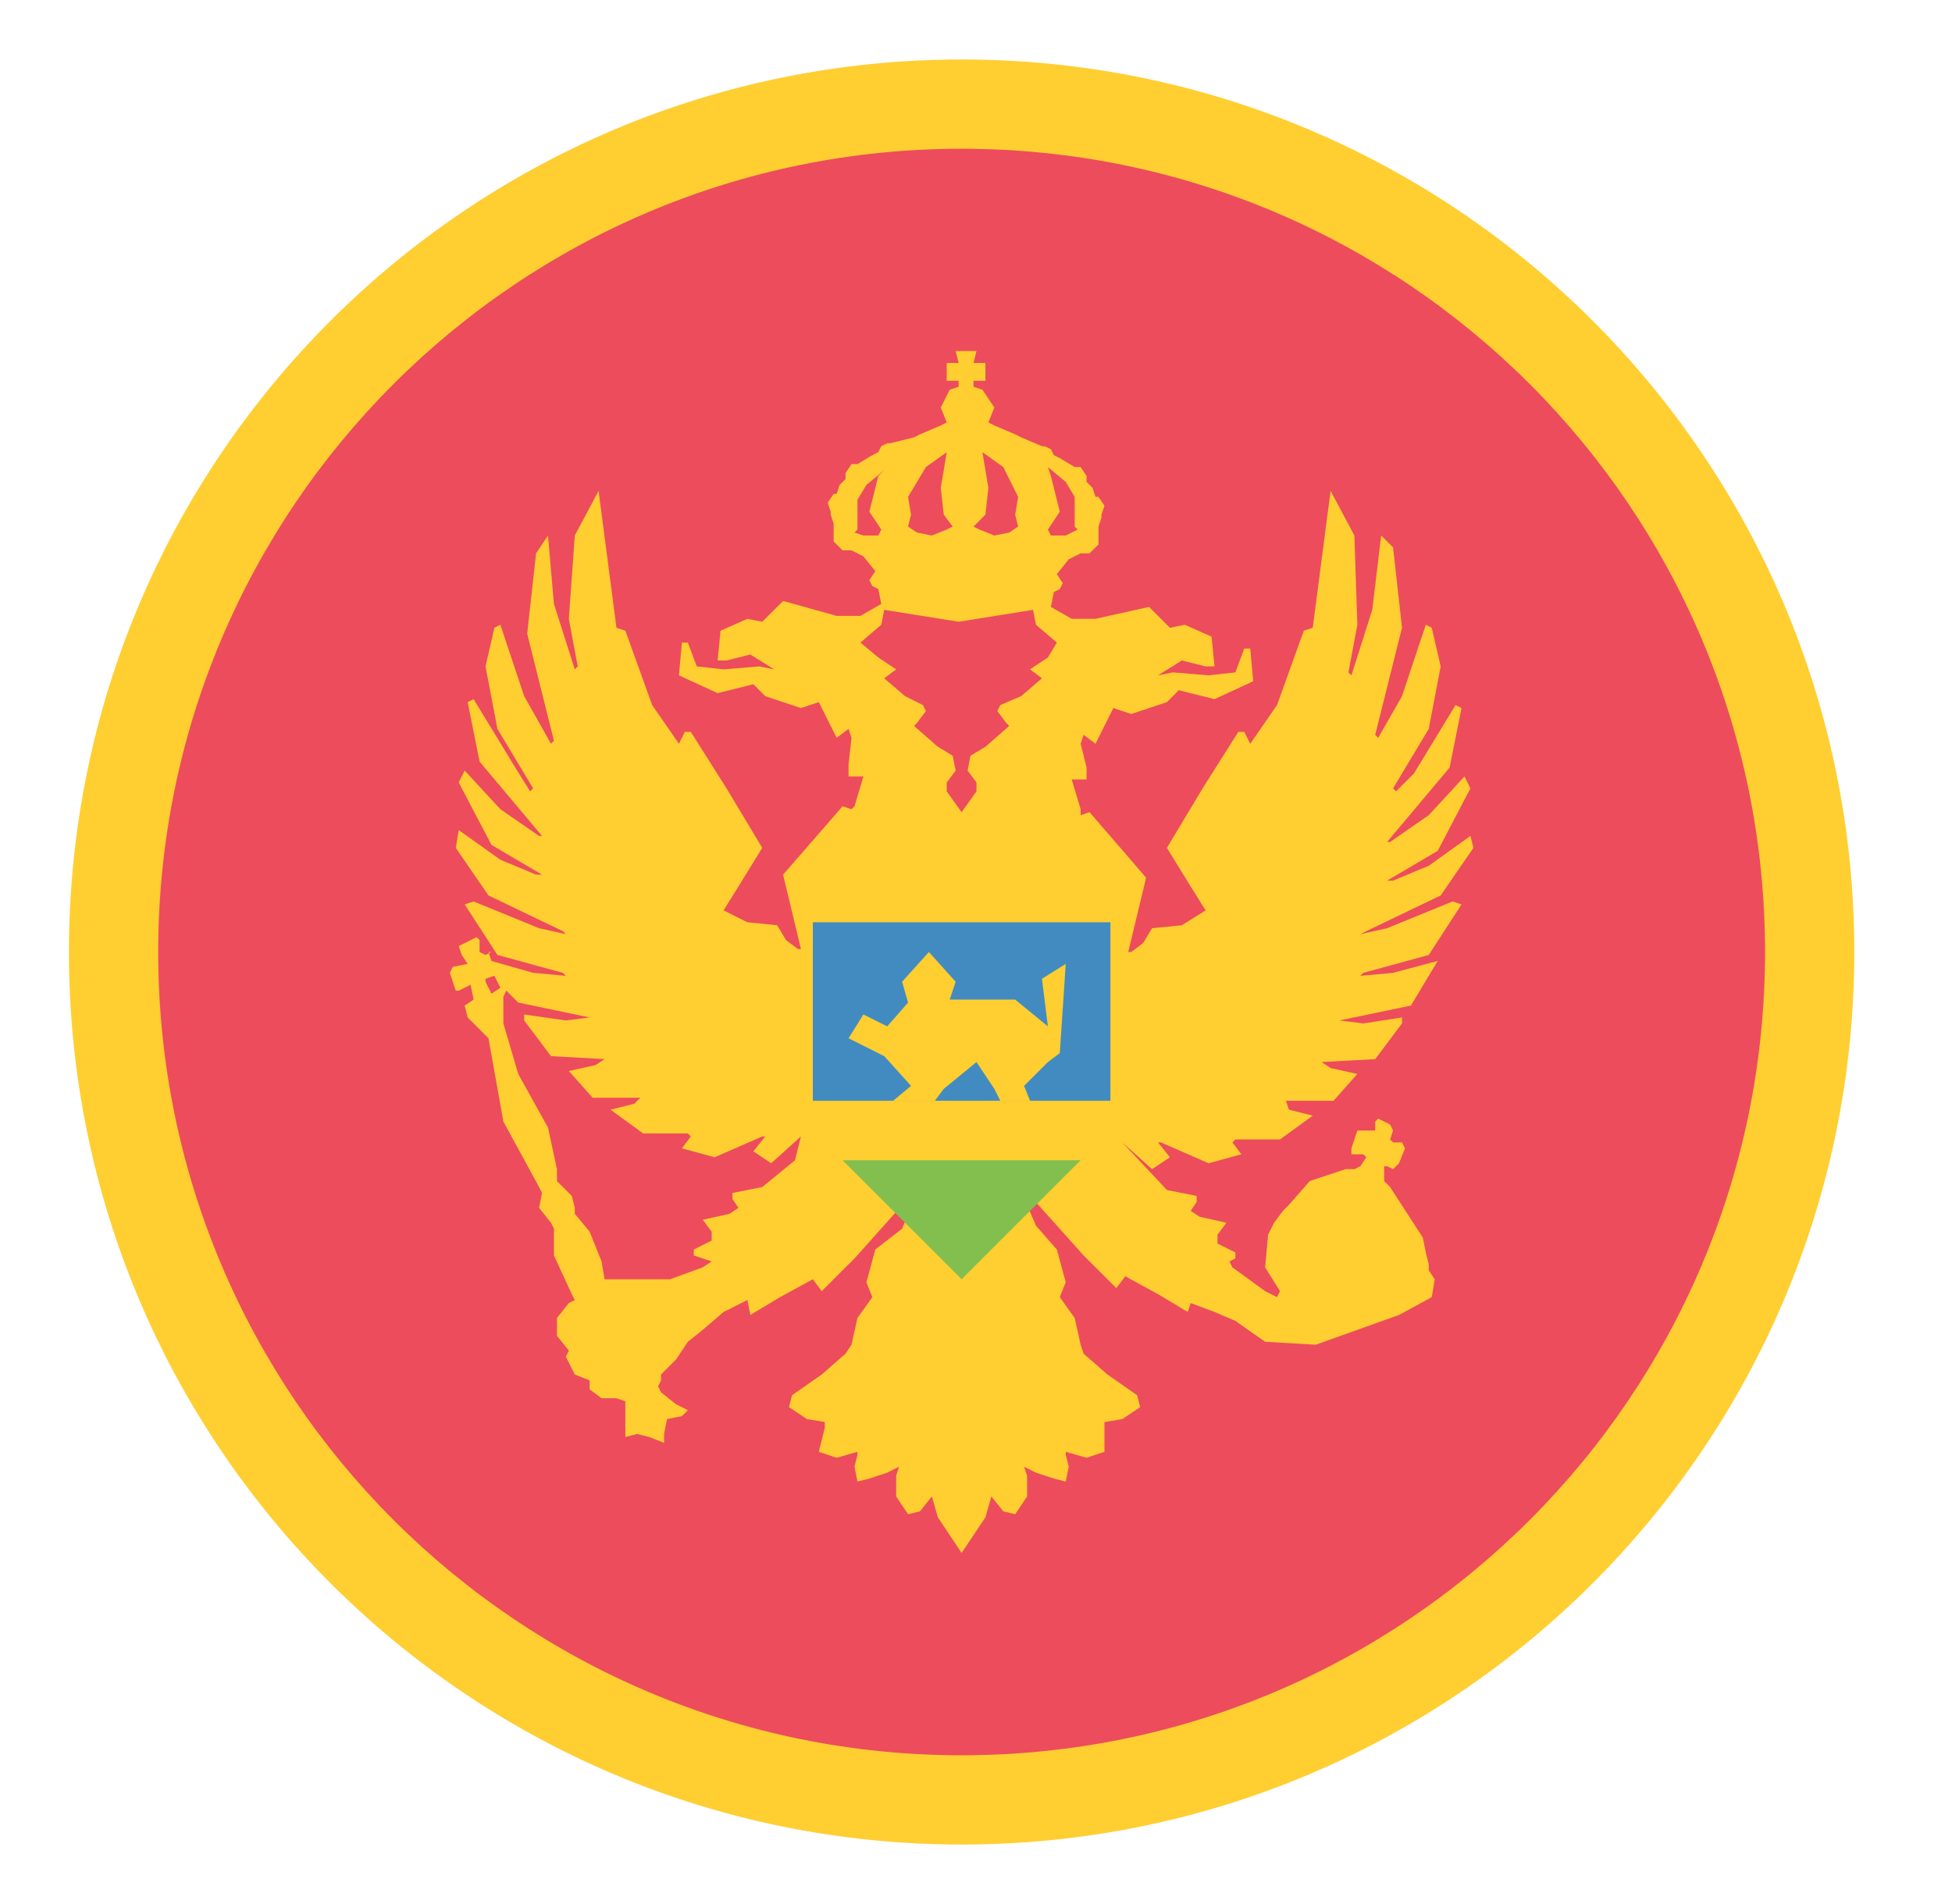
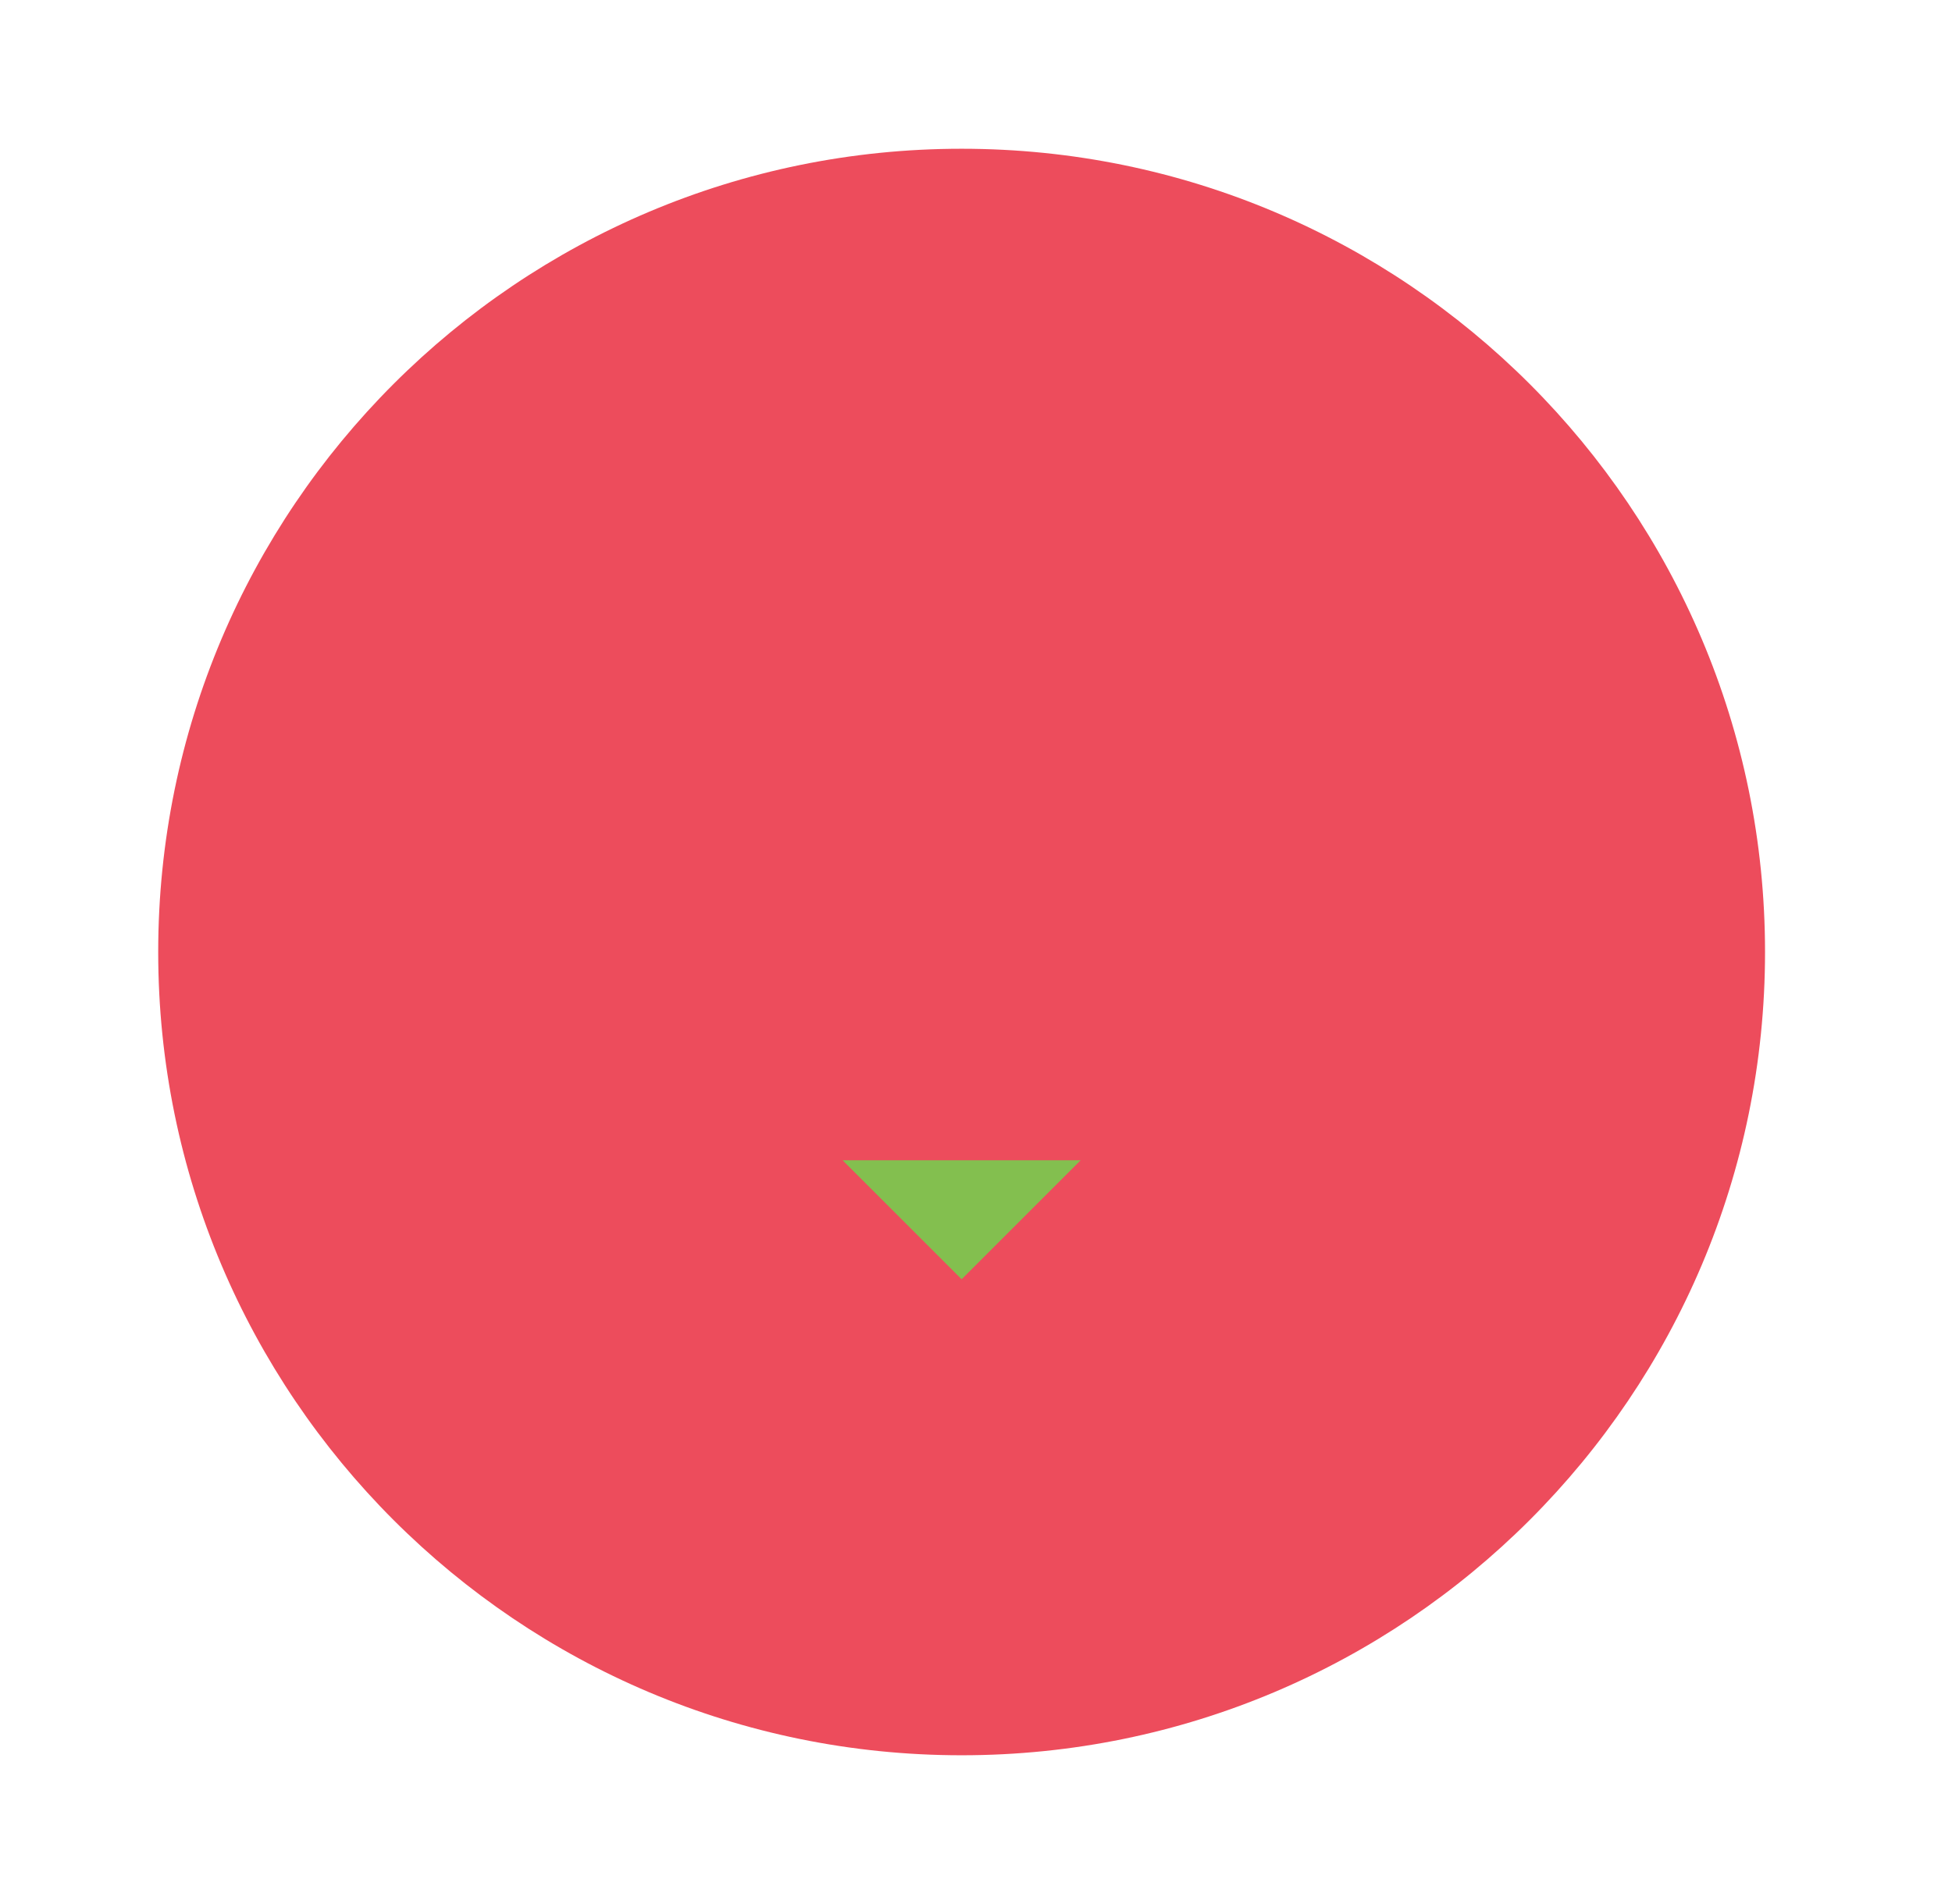
<svg xmlns="http://www.w3.org/2000/svg" width="41" height="40" viewBox="0 0 41 40" fill="none">
-   <path d="M20.198 38.75C30.553 38.75 38.948 30.355 38.948 20C38.948 9.645 30.553 1.25 20.198 1.25C9.842 1.25 1.448 9.645 1.448 20C1.448 30.355 9.842 38.75 20.198 38.75Z" fill="#FFCE31" />
  <path d="M20.198 36.875C29.518 36.875 37.073 29.32 37.073 20C37.073 10.68 29.518 3.125 20.198 3.125C10.878 3.125 3.323 10.68 3.323 20C3.323 29.32 10.878 36.875 20.198 36.875Z" fill="#ED4C5C" />
-   <path d="M28.698 19.562L30.26 18.812L30.948 17.812L30.885 17.562L30.01 18.188L29.26 18.5H29.135L30.198 17.875L30.885 16.562L30.76 16.312L30.01 17.125L29.198 17.688H29.135L30.448 16.125L30.698 14.875L30.573 14.812L29.698 16.25L29.323 16.625L29.26 16.562L30.01 15.312L30.26 14L30.073 13.188L29.948 13.125L29.448 14.625L28.948 15.5L28.885 15.438L29.448 13.188L29.26 11.5L29.01 11.25L28.823 12.812L28.385 14.188L28.323 14.125L28.51 13.125L28.448 11.25L27.948 10.312L27.573 13.188L27.385 13.25L26.823 14.812L26.26 15.625L26.135 15.375H26.01L25.26 16.562L24.51 17.812L25.01 18.625L25.323 19.125L24.823 19.438L24.198 19.5L24.01 19.812L23.76 20H23.698L24.073 18.438L22.885 17.062L22.698 17.125V17L22.51 16.375H22.823V16.125L22.698 15.625L22.76 15.438L23.01 15.625L23.135 15.375L23.385 14.875L23.76 15L24.51 14.75L24.76 14.5L25.51 14.688L26.323 14.312L26.26 13.625H26.135L25.948 14.125L25.385 14.188L24.635 14.125L24.323 14.188L24.823 13.875L25.323 14H25.51L25.448 13.375L24.885 13.125L24.573 13.188L24.135 12.75L23.01 13H22.51L22.073 12.75L22.135 12.438L22.26 12.375L22.323 12.25L22.198 12.062L22.448 11.75L22.698 11.625H22.885L22.948 11.562L23.073 11.438V11.062L23.135 10.875V10.812L23.198 10.625L23.073 10.438H23.01L22.948 10.25L22.823 10.125V10L22.698 9.812H22.573L22.26 9.625L22.135 9.562L22.073 9.438L21.948 9.375H21.885L21.448 9.188L21.323 9.125L20.885 8.938L20.76 8.875L20.885 8.562L20.635 8.188L20.448 8.125V8H20.698V7.625H20.448L20.51 7.375H20.073L20.135 7.625H19.885V8H20.135V8.125L19.948 8.188L19.76 8.562L19.885 8.875L19.76 8.938L19.323 9.125L19.198 9.188L18.698 9.312H18.635L18.51 9.375L18.448 9.5L18.323 9.562L18.01 9.75H17.885L17.76 9.938V10.062L17.635 10.188L17.573 10.375H17.51L17.385 10.562L17.448 10.75V10.812L17.51 11V11.375L17.635 11.5L17.698 11.562H17.885L18.135 11.688L18.385 12L18.26 12.188L18.323 12.312L18.448 12.375L18.51 12.688L18.073 12.938H17.573L16.448 12.625L16.01 13.062L15.698 13L15.135 13.25L15.073 13.875H15.26L15.76 13.75L16.26 14.062L15.948 14L15.198 14.062L14.635 14L14.448 13.5H14.323L14.26 14.188L15.073 14.562L15.823 14.375L16.073 14.625L16.823 14.875L17.198 14.75L17.448 15.25L17.573 15.5L17.823 15.312L17.885 15.5L17.823 16.062V16.312H18.135L17.948 16.938L17.885 17L17.698 16.938L16.448 18.375L16.823 19.938H16.76L16.51 19.75L16.323 19.438L15.698 19.375L15.198 19.125L15.51 18.625L16.01 17.812L15.26 16.562L14.51 15.375H14.385L14.26 15.625L13.698 14.812L13.135 13.25L12.948 13.188L12.573 10.312L12.073 11.25L11.948 13L12.135 14L12.073 14.062L11.635 12.688L11.51 11.25L11.26 11.625L11.073 13.312L11.635 15.562L11.573 15.625L11.01 14.625L10.51 13.125L10.385 13.188L10.198 14L10.448 15.312L11.198 16.562L11.135 16.625L10.823 16.125L9.948 14.688L9.823 14.75L10.073 16L11.385 17.562H11.323L10.51 17L9.76 16.188L9.635 16.438L10.323 17.75L11.385 18.375H11.26L10.51 18.062L9.635 17.438L9.573 17.812L10.26 18.812L11.823 19.562L11.885 19.625L11.323 19.5L9.948 18.938L9.76 19L10.448 20.062L11.823 20.438L11.885 20.5L11.198 20.438L10.323 20.188L10.26 20H10.323L10.198 20.062L10.073 20V19.75L10.01 19.688L9.635 19.875L9.698 20.062L9.823 20.25L9.51 20.312L9.448 20.438L9.573 20.812H9.635L9.885 20.688L9.948 21L9.76 21.125L9.823 21.375L10.26 21.812L10.573 23.562L11.323 24.938L11.385 25.062L11.323 25.375L11.573 25.688L11.635 25.812V26.375L12.01 27.188L12.073 27.312L11.948 27.375L11.698 27.688V28.062L11.948 28.375L11.885 28.5L12.073 28.875L12.385 29V29.188L12.635 29.375H12.948L13.135 29.438V30.188L13.385 30.125L13.635 30.188L13.948 30.312V30.125L14.01 29.812L14.323 29.75L14.448 29.625L14.198 29.5L13.885 29.25L13.823 29.125L13.885 29V28.875L14.01 28.75L14.198 28.562L14.448 28.188L14.76 27.938L15.198 27.562L15.698 27.312L15.76 27.625L16.385 27.25L17.073 26.875L17.26 27.125L17.948 26.438L19.01 25.25L19.135 25.312V25.375L18.948 25.812L18.385 26.25L18.198 26.938L18.323 27.25L18.01 27.688L17.885 28.25L17.76 28.438L17.26 28.875L16.635 29.312L16.573 29.562L16.948 29.812L17.323 29.875V30L17.198 30.5L17.573 30.625L18.01 30.5V30.562L17.948 30.812L18.01 31.125L18.26 31.062L18.635 30.938L18.885 30.812L18.823 31V31.438L19.073 31.812L19.323 31.75L19.573 31.438L19.698 31.875L20.198 32.625L20.698 31.875L20.823 31.438L21.073 31.75L21.323 31.812L21.573 31.438V31L21.51 30.812L21.76 30.938L22.135 31.062L22.385 31.125L22.448 30.812L22.385 30.562V30.5L22.823 30.625L23.198 30.5V29.875L23.573 29.812L23.948 29.562L23.885 29.312L23.26 28.875L22.76 28.438L22.698 28.25L22.573 27.688L22.26 27.25L22.385 26.938L22.198 26.25L21.76 25.75L21.573 25.312V25.25L21.698 25.188L22.76 26.375L23.448 27.062L23.635 26.812L24.323 27.188L24.948 27.562L25.01 27.375L25.51 27.562L25.948 27.75L26.573 28.188L27.635 28.25L29.385 27.625L30.073 27.25L30.135 26.875L30.01 26.688V26.562L29.948 26.312L29.885 26L29.198 24.938L29.135 24.875L29.073 24.812V24.5H29.135L29.26 24.562L29.385 24.438L29.51 24.125L29.448 24H29.26L29.198 23.938L29.26 23.75L29.198 23.625L28.948 23.5L28.885 23.562V23.75H28.51L28.385 24.125V24.25H28.635L28.698 24.312L28.573 24.5L28.448 24.562H28.26L27.51 24.812L27.073 25.312L26.948 25.438L26.76 25.688L26.635 25.938L26.573 26.625L26.885 27.125L26.823 27.25L26.573 27.125L25.885 26.625L25.823 26.5L25.948 26.438V26.312L25.573 26.125V25.938L25.76 25.688L25.198 25.562L25.01 25.438L25.135 25.25V25.125L24.51 25L23.573 24L24.198 24.562L24.573 24.312L24.323 24H24.385L25.385 24.438L26.073 24.25L25.885 24L25.948 23.938H26.885L27.573 23.438L27.073 23.312L27.01 23.125H28.01L28.51 22.562L27.948 22.438L27.76 22.312L28.885 22.25L29.448 21.5V21.375L28.635 21.5L28.135 21.438L29.635 21.125L30.198 20.188L29.26 20.438L28.573 20.5L28.635 20.438L30.01 20.062L30.698 19L30.51 18.938L29.135 19.5L28.573 19.625L28.698 19.562ZM10.51 20.75L10.323 20.875L10.198 20.625V20.562L10.385 20.5L10.51 20.75ZM16.698 24.375L16.01 24.938L15.385 25.062V25.188L15.51 25.375L15.323 25.5L14.76 25.625L14.948 25.875V26.062L14.573 26.25V26.375L14.948 26.5L14.76 26.625L14.073 26.875H12.698L12.635 26.5L12.385 25.875L12.073 25.5V25.375L12.01 25.125L11.698 24.812V24.562L11.51 23.688L10.885 22.562L10.573 21.5V20.938L10.635 20.812L10.885 21.062L12.385 21.375L11.885 21.438L11.01 21.312V21.438L11.573 22.188L12.698 22.25L12.51 22.375L11.948 22.5L12.448 23.062H13.448L13.323 23.188L12.823 23.312L13.51 23.812H14.448L14.51 23.875L14.323 24.125L15.01 24.312L16.01 23.875H16.073L15.823 24.188L16.198 24.438L16.823 23.875L16.698 24.375ZM22.073 10L22.01 9.812L22.385 10.125L22.573 10.438V11.062L22.635 11.125L22.385 11.25H22.073L22.01 11.125L22.26 10.75L22.073 10ZM20.698 10.812L20.76 10.25L20.635 9.5L21.073 9.812L21.385 10.438L21.323 10.812L21.385 11.062L21.198 11.188L20.885 11.25L20.573 11.125L20.448 11.062L20.698 10.812ZM19.448 9.812L19.885 9.5L19.76 10.25L19.823 10.812L20.01 11.062L19.885 11.125L19.573 11.25L19.26 11.188L19.073 11.062L19.135 10.812L19.073 10.438L19.448 9.812ZM18.448 11.25H18.135L17.948 11.188L18.01 11.125V10.5L18.198 10.188L18.573 9.875L18.448 10L18.26 10.75L18.51 11.125L18.448 11.25ZM22.01 13.812L21.635 14.062L21.885 14.25L21.448 14.625L21.01 14.812L20.948 14.938L21.135 15.188L21.198 15.25L20.698 15.688L20.385 15.875L20.323 16.188L20.51 16.438V16.625L20.198 17.062L19.885 16.625V16.438L20.073 16.188L20.01 15.875L19.698 15.688L19.198 15.25L19.26 15.188L19.448 14.938L19.385 14.812L19.01 14.625L18.573 14.25L18.823 14.062L18.448 13.812L18.073 13.5L18.51 13.125L18.573 12.812L20.135 13.062L21.698 12.812L21.76 13.125L22.198 13.5L22.01 13.812Z" fill="#FFCE31" />
-   <path d="M17.073 19.375H23.323V23.125H17.073V19.375Z" fill="#428BC1" />
  <path d="M20.198 26.875L22.698 24.375H17.698L20.198 26.875Z" fill="#83BF4F" />
-   <path d="M19.135 22.812L18.76 23.125H19.635L19.823 22.875L20.51 22.312L20.885 22.875L21.01 23.125H21.635L21.51 22.812L22.01 22.312L22.26 22.125L22.385 20.25L21.885 20.562L22.01 21.562L21.323 21H19.948L20.073 20.625L19.51 20L18.948 20.625L19.073 21.062L18.635 21.562L18.135 21.312L17.823 21.812L18.573 22.188L19.135 22.812Z" fill="#FFCE31" />
</svg>